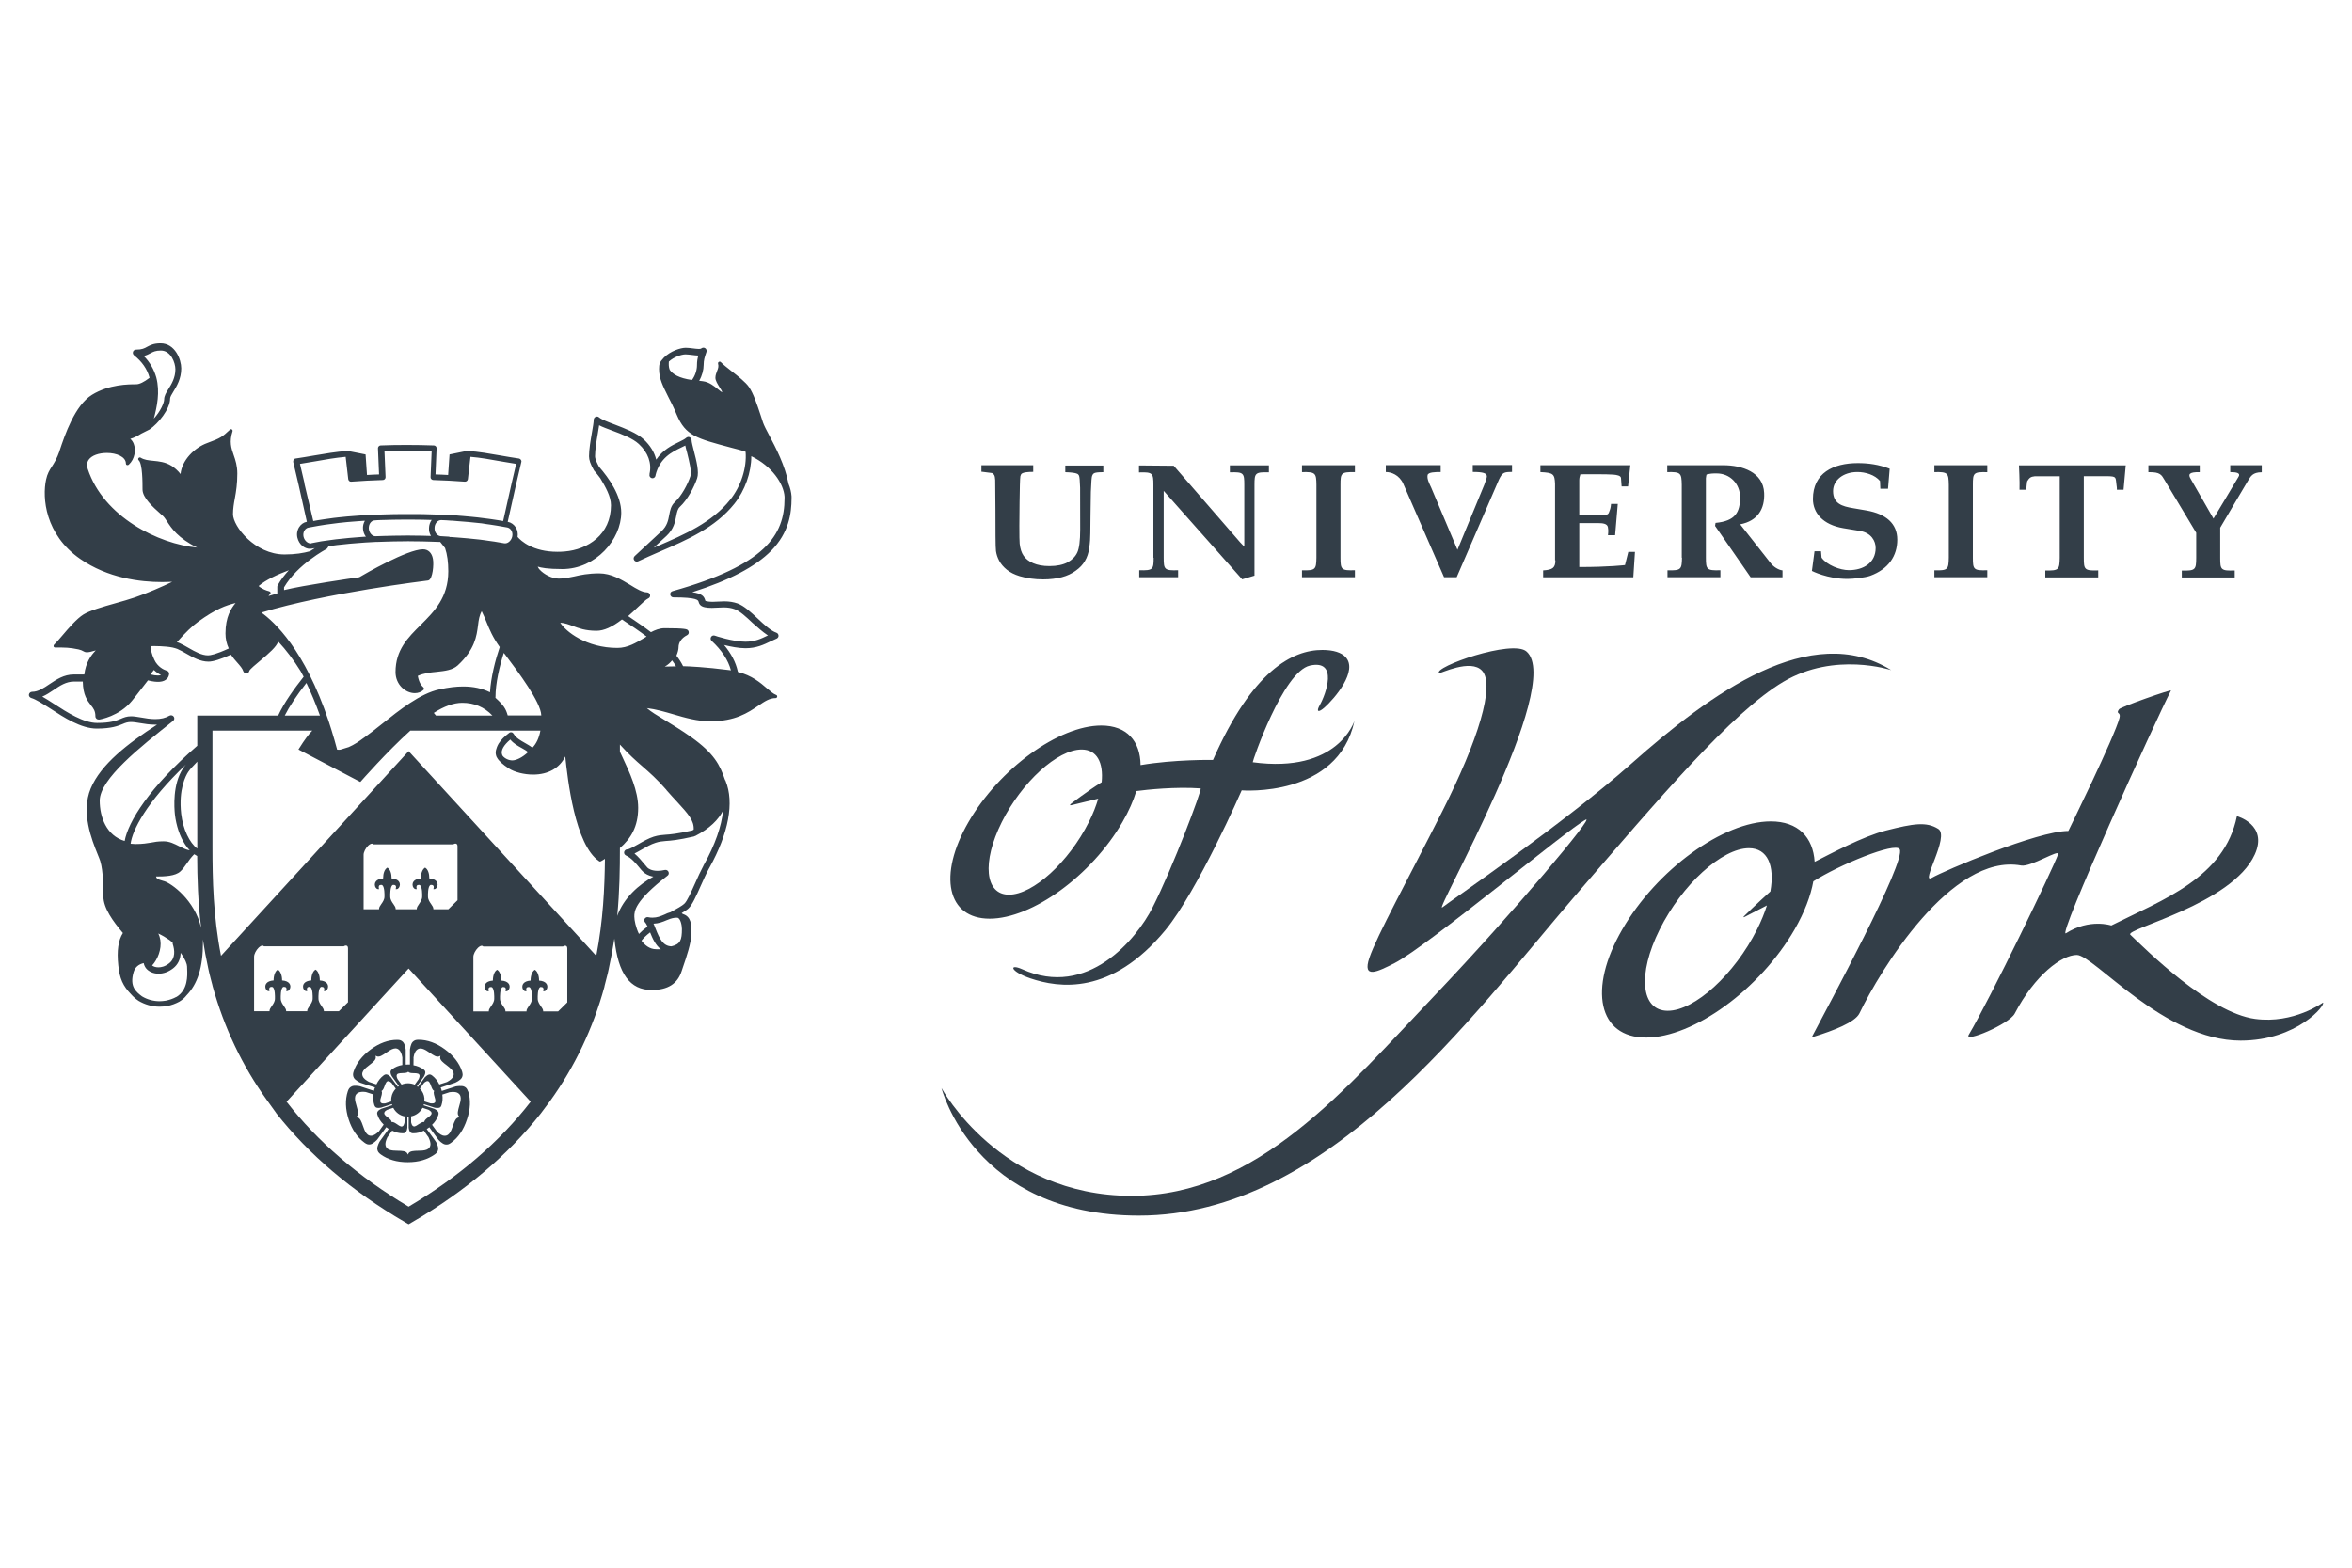
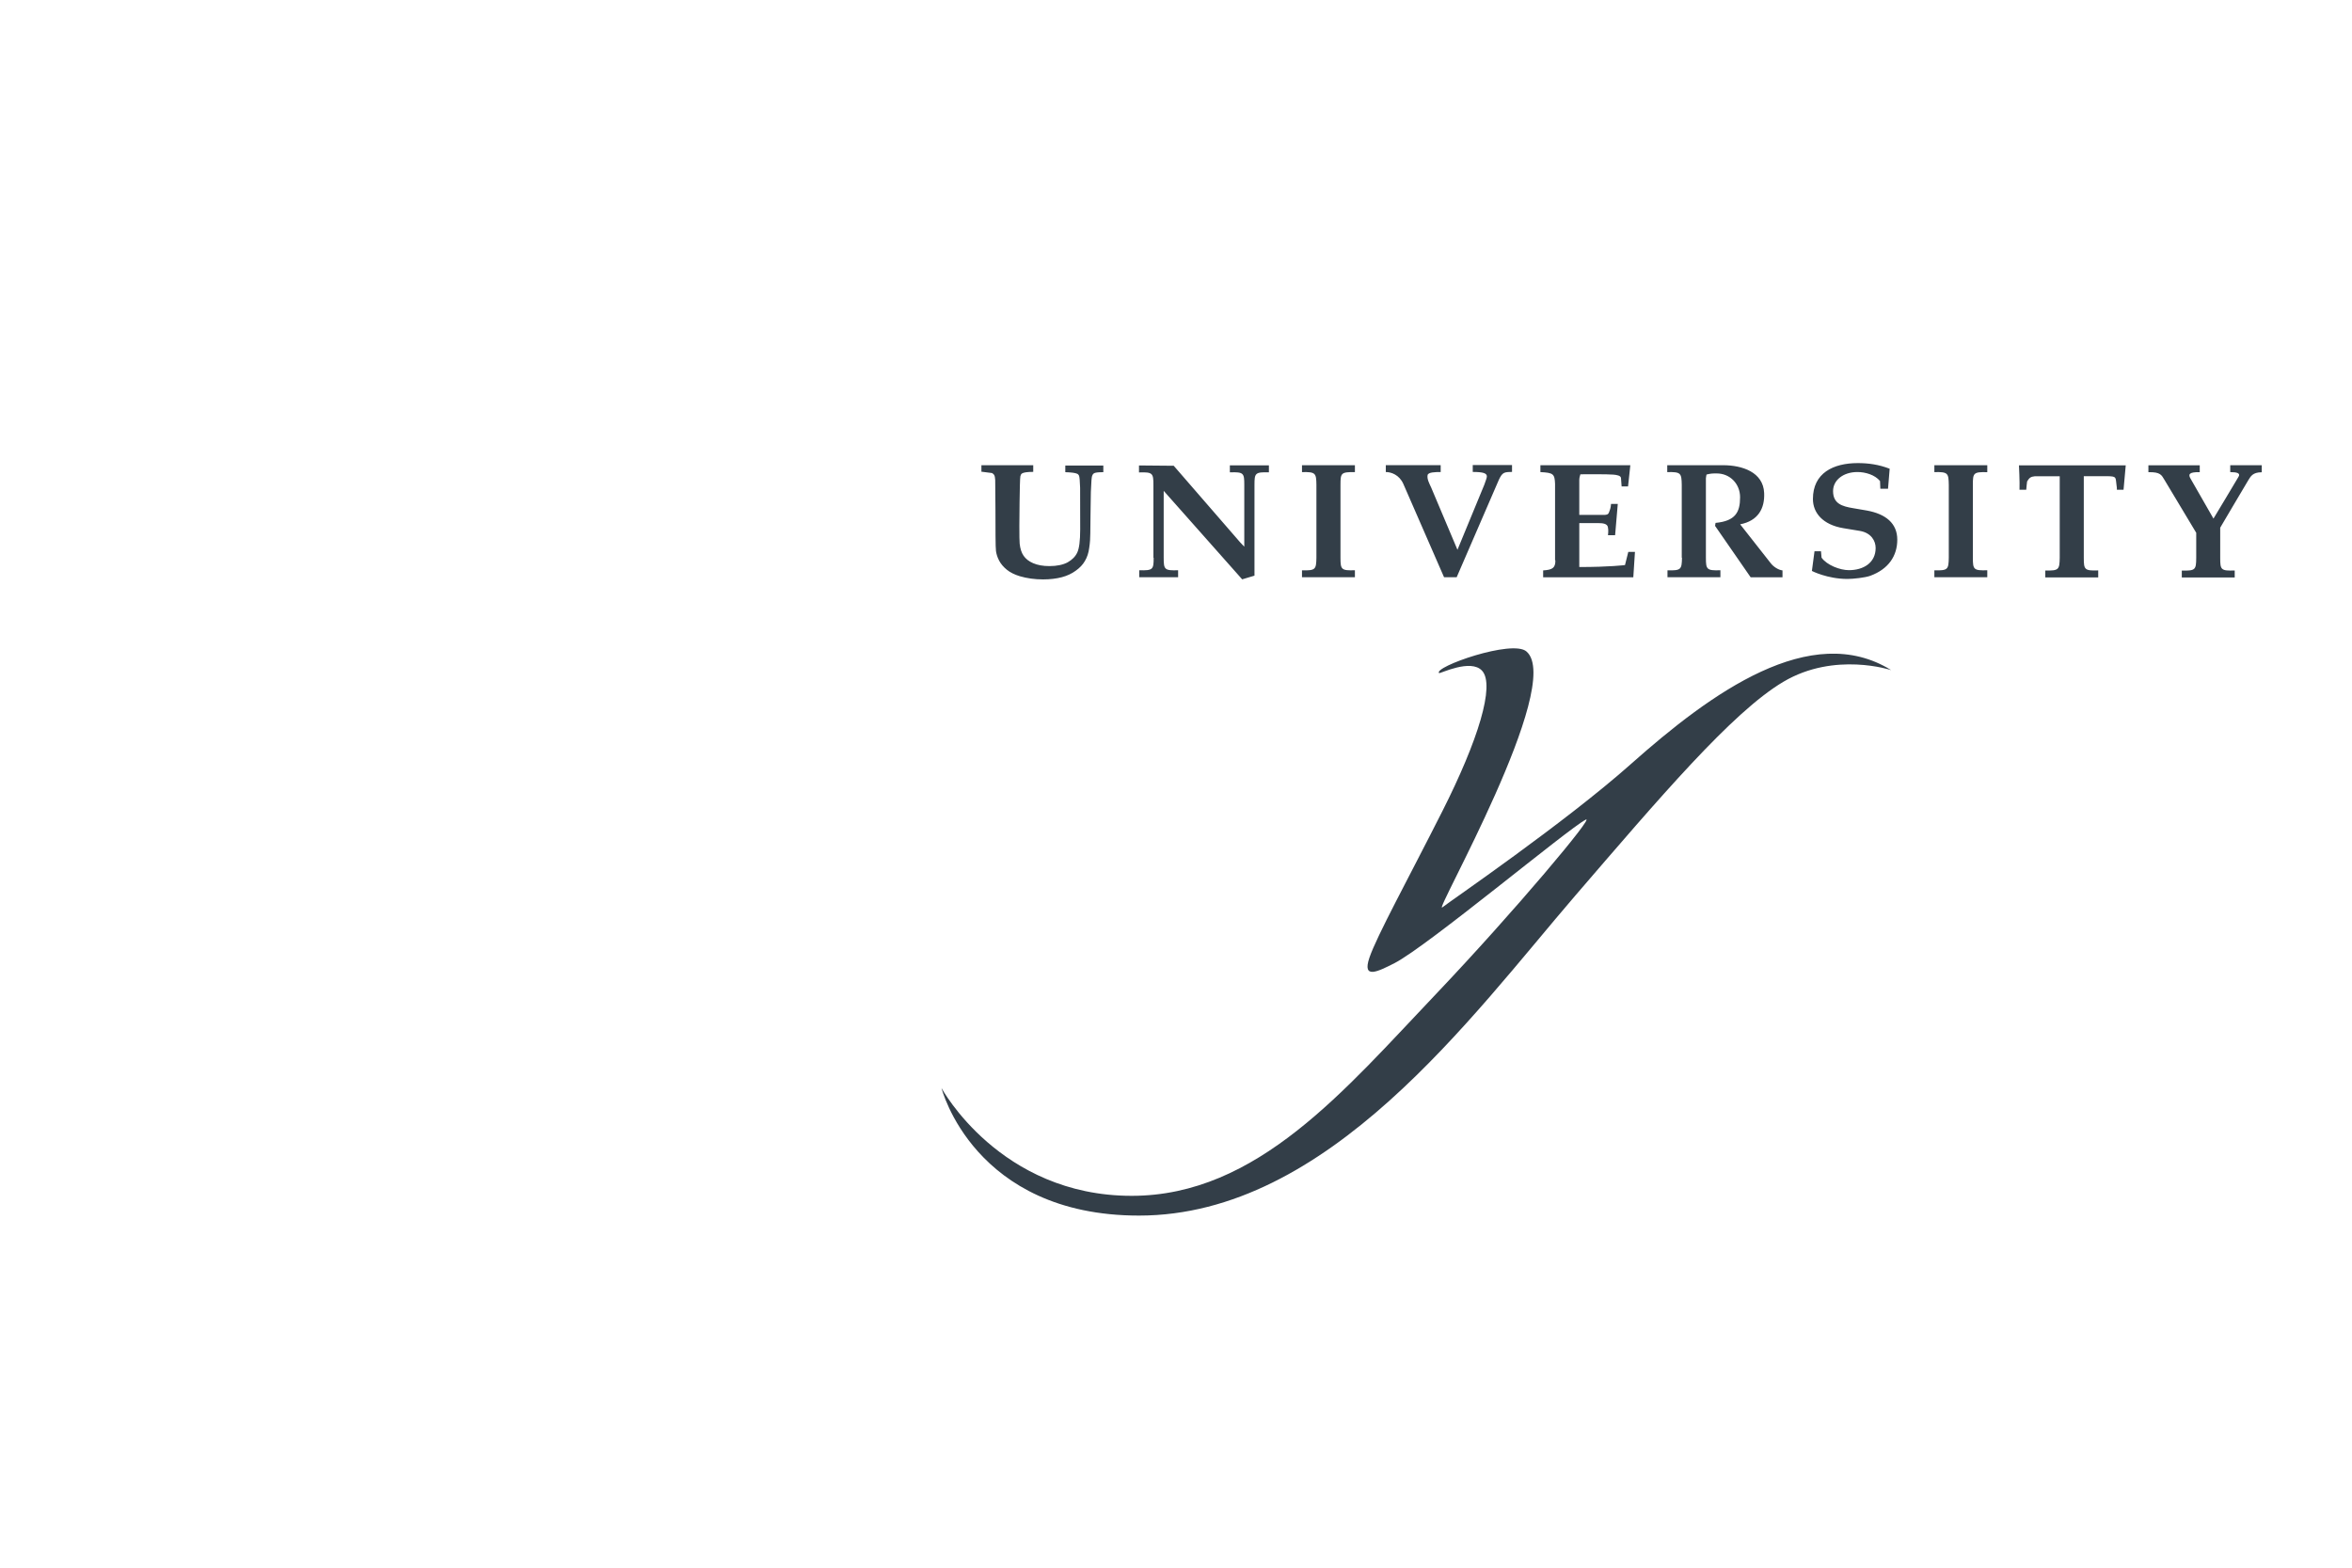
<svg xmlns="http://www.w3.org/2000/svg" id="Layer_1" data-name="Layer 1" viewBox="0 0 300 200">
  <defs>
    <style>
      .cls-1 {
        fill: #333e48;
      }
    </style>
  </defs>
  <path class="cls-1" d="M231.44,70.34l-.33,2.5s1.97,1.02,4.54,1.02c.72,0,2.23-.16,2.9-.4,2.32-.85,3.45-2.53,3.45-4.61s-1.46-3.28-3.89-3.72l-1.75-.3c-1.39-.23-2.55-.57-2.55-2.18,0-1.39,1.3-2.43,3.1-2.43,1.02,0,2.23.35,2.89,1.15l.04.98h.98l.21-2.55c-1.39-.54-2.72-.72-4.06-.72-3.14,0-5.73,1.27-5.73,4.58,0,1.78,1.27,3.28,3.86,3.72l2.12.35c1.47.25,2.02,1.29,2.02,2.18,0,1.9-1.57,2.83-3.41,2.83-1.13,0-2.81-.64-3.49-1.6l-.07-.81h-.83ZM183.57,85.87c.1.1,4.03-1.88,5.47-.3,1.68,1.84-.51,8.9-5.06,17.91-4.41,8.73-8.37,15.93-9.31,18.7-.95,2.8,1.07,1.78,3.21.69,4.23-2.18,22.11-17.13,24.38-18.3,1.27-.66-9.01,11.63-19.11,22.26-11.58,12.16-22.76,25.73-38.8,25.73-16.83,0-24.26-13.75-24.26-13.75,0,0,4.09,16.27,25.19,16.27,24.17,0,42.42-25.44,55.63-40.8,10.71-12.43,20-23.41,26.56-27.3s13.75-1.49,13.75-1.49c-10.23-6.34-22.94,2.87-33.18,11.97-8.49,7.55-23.12,17.54-24.07,18.3-1.24.99,15.6-28.4,10.74-32.64-1.78-1.6-11.95,1.99-11.15,2.76M288.49,60.23v-.88h-4.02v.88c.86,0,1.32.14,1.07.57-.21.38-3.21,5.36-3.21,5.36,0,0-2.64-4.62-2.94-5.13-.27-.48-.23-.83,1.19-.79v-.88h-6.55v.88c1.56-.04,1.68.38,2.05.98s4.05,6.75,4.05,6.75v3.22c-.01,1.5-.11,1.64-1.84,1.6v.88h6.75v-.89c-1.75.06-1.85-.08-1.85-1.57,0,0-.01-3.68,0-3.89,0,0,3.31-5.62,3.59-6.07.3-.47.54-1,1.71-1h0ZM147.15,71.15c0,1.5-.08,1.65-1.84,1.6v.89h4.96v-.89c-1.75.06-1.84-.1-1.84-1.6v-8.53l10.01,11.29,1.57-.47v-11.58c0-1.5.08-1.65,1.84-1.6v-.89h-4.98v.89c1.77-.06,1.84.1,1.84,1.6v7.88l-.5-.52-8.5-9.8-4.43-.04v.89c1.75-.06,1.84.1,1.84,1.6v9.29ZM167.91,71.15c-.03,1.5-.11,1.65-1.84,1.61v.88h6.75v-.89c-1.75.06-1.84-.1-1.84-1.6v-9.31c0-1.5.07-1.63,1.84-1.61v-.88h-6.75v.88c1.73-.04,1.82.13,1.84,1.61v9.31h0ZM182.51,62.12c-.2-.45-.51-1-.42-1.5.07-.38.92-.4,1.67-.4v-.88h-7v.88c.68,0,1.71.35,2.23,1.5l5.2,11.92h1.61s3.58-8.29,5.39-12.45c.44-.92.65-.98,1.67-.98v-.88h-5.01v.88c1.32,0,1.8.16,1.8.57,0,.21-.18.62-.33,1.07l-3.42,8.29-3.39-8.03h0ZM198.39,71.5c0,.92-.33,1.2-1.56,1.27v.88h11.5l.21-3.24h-.85l-.42,1.68s-1.94.25-5.83.25v-5.6h2.5c.4,0,1.07.04,1.15.51.1.42.01,1.03.01,1.03h.91l.34-3.99h-.86c-.04.48-.1.66-.24,1.02-.1.38-.4.38-.71.38h-3.1v-4.43c0-.25.06-.52.14-.75.62,0,3.41-.03,4.19.04.47.04.98.13.99.45.04.45.08,1.06.08,1.06h.82l.21-1.95.08-.76h-11.47v.88c1.65.08,1.82.23,1.87,1.51v9.74h.03ZM214.54,71.15c-.03,1.5-.11,1.65-1.85,1.61v.88h6.75v-.89c-1.75.06-1.85-.1-1.85-1.6v-10.13c0-.14.08-.48.08-.48.54-.13.68-.14,1.3-.14,1.7,0,2.98,1.33,2.98,3.04,0,1.9-.59,3.03-3.13,3.27l-.06.38,4.54,6.56h4.06v-.88c-.55-.06-1.19-.5-1.51-.93l-3.89-4.95c2.28-.44,3.15-2.01,3.06-4-.11-2.66-2.81-3.54-5.22-3.54h-7.14v.88c1.74-.04,1.82.13,1.85,1.61v9.31h.03ZM248.57,71.15c-.03,1.5-.11,1.65-1.84,1.61v.88h6.75v-.89c-1.75.06-1.84-.1-1.84-1.6v-9.31c0-1.5.08-1.65,1.84-1.6v-.89h-6.75v.88c1.74-.04,1.81.13,1.84,1.61v9.31ZM265.78,60.75h3.06c1.19.03.98.14,1.13,1.19.04.28.04.24.04.54h.85l.28-3.11h-13.62s.11,2.09.07,3.11h.86c.04-.52.07-.69.11-1.06.27-.45.45-.61.98-.66h3.18v10.41c-.03,1.5-.11,1.65-1.84,1.61v.88h6.75v-.89c-1.75.06-1.84-.1-1.84-1.6v-10.41h-.01ZM125.18,60.2v-.85h6.61v.85c-.75,0-1.23.07-1.43.2-.1.06-.17.18-.21.35-.1.42-.13,6.32-.13,6.32,0,1.23.01,1.99.04,2.29.07.64.23,1.15.5,1.54s.66.71,1.22.95,1.24.37,2.08.37c.96,0,1.74-.17,2.32-.48.58-.33.99-.74,1.23-1.26.24-.51.37-1.49.37-2.93,0,0,0-4.95-.01-5.33-.03-.85-.07-1.37-.14-1.54-.06-.11-.13-.2-.24-.24-.23-.11-.74-.18-1.51-.2v-.85h4.85v.85c-.65,0-1.06.04-1.22.16-.08.06-.16.16-.21.31-.06.16-.11.72-.16,2.05-.03,1.22-.07,5.26-.07,5.26,0,.61-.04,1.23-.14,1.88-.08.65-.27,1.2-.55,1.67-.27.47-.66.88-1.17,1.24-.5.37-1.1.65-1.78.83-.69.18-1.49.28-2.39.28-1.06,0-2.05-.14-2.97-.41-.66-.2-1.22-.48-1.64-.82s-.75-.72-.98-1.15-.35-.83-.41-1.23c-.03-.24-.06-.91-.06-1.97,0,0-.01-6.32-.04-7.09-.01-.3-.06-.52-.13-.65-.03-.07-.13-.16-.27-.25l-1.34-.17h0Z" />
-   <path class="cls-1" d="M159.79,97.24c-.08-.01,3.85-11.57,7.3-12.33,3.66-.81,2.02,3.69,1.26,5.02-.52.92-.17,1,.59.33,1.3-1.15,4.34-4.71,2.67-6.45-.52-.55-1.5-.89-2.94-.89-3.8,0-8.92,2.6-13.95,14.03,0,0-4.92-.08-9.24.66-.03-3.06-1.75-5.05-5.01-5.05-5.43,0-13.01,5.52-16.94,12.32-3.93,6.8-2.72,12.32,2.7,12.32s13.01-5.52,16.94-12.32c.81-1.39,1.39-2.72,1.77-3.96,1.36-.18,4.98-.57,8.2-.34.25.01-3.58,10.2-6.14,15.22-2.05,4.03-8.29,11.61-16.62,7.85-1.71-.76-1.58.28,1.06,1.17,3.61,1.22,10.28,2.22,17.2-6.15,4.13-5.01,9.74-17.84,9.74-17.84,0,0,12.26.99,14.38-8.85-.03,0-2.06,6.75-13,5.26h0ZM128.7,114.14c-3.07,0-3.48-4.14-.92-9.26s7.11-9.26,10.18-9.26c1.94,0,2.81,1.65,2.56,4.17-2.01,1.26-3.9,2.74-3.9,2.74-.21.17-.17.25.08.18l3.38-.82c-.28.93-.66,1.94-1.19,2.97-2.57,5.13-7.13,9.28-10.2,9.28h0ZM296.29,127.91s-3.72,2.73-8.63,2.08c-5.9-.78-14-8.91-15.93-10.74-.78-.75,12.97-3.86,15.87-10.24,1.73-3.8-2.28-4.89-2.28-4.89-1.6,7.86-9.41,10.64-16.02,13.95,0,0-2.77-.93-5.78.99-1.24.79,11.47-27.27,13.39-30.96.1-.2-6.41,2.08-6.62,2.38-.48.68.25.28.06,1.09-.64,2.46-6.53,14.44-6.53,14.44-3.96,0-15.87,5.09-17.41,5.98-1.56.89,2.32-5.29.82-6.24-1.51-.95-3.15-.69-6.66.2-2.93.74-7.09,2.98-9.11,4-.2-3.15-2.12-5.16-5.59-5.16-6.07,0-14.55,6.17-18.95,13.79-4.4,7.61-3.04,13.79,3.03,13.79s14.55-6.17,18.95-13.79c1.27-2.21,2.06-4.29,2.39-6.14,3.18-2.05,10.45-5.06,11.02-4.1.89,1.49-9.28,20.28-11.15,23.85-.03.06.07.11.28.04,2.33-.72,5.19-1.8,5.74-2.96,2.6-5.43,11.74-20.48,20.62-18.85,1.22.23,4.98-2.19,4.71-1.43-.66,1.88-8.7,18.49-11.4,23.04-.62,1.05,5.16-1.36,5.87-2.72,2.59-4.95,6.01-7.48,7.92-7.48,2.16,0,11.16,10.93,20.88,10.93,7.28,0,10.96-4.65,10.51-4.85h0ZM212.72,128.95c-3.42,0-3.89-4.64-1.03-10.37,2.86-5.73,7.95-10.37,11.39-10.37,2.38,0,3.32,2.23,2.73,5.52-1.75,1.57-3.31,3.11-3.31,3.11-.18.18-.16.24.08.11l2.79-1.44c-.3.96-.72,1.99-1.26,3.07-2.86,5.71-7.95,10.37-11.39,10.37h0ZM59.7,139.25c-.11-.34-.23-.5-.48-.62-.34-.17-1.02-.04-1.09-.03,0,0-1.4.45-1.78.58-.03-.08-.06-.18-.08-.28-.01-.06-.03-.1-.06-.16.42-.14,1.84-.61,1.84-.61.06-.03.69-.31.86-.65.07-.13.1-.25.1-.38,0-.11-.03-.24-.07-.4-.35-1.07-1.09-2.02-2.19-2.83s-2.23-1.22-3.37-1.22c-.35,0-.54.07-.74.27-.27.27-.35.96-.35,1.02v1.87h-.27c-.08,0-.17,0-.27.01v-1.87c0-.07-.08-.75-.35-1.02-.2-.2-.38-.27-.74-.27-1.13,0-2.26.41-3.37,1.22-1.1.81-1.84,1.75-2.19,2.83-.06.16-.07.28-.07.4,0,.13.03.25.1.38.17.34.81.64.86.65,0,0,1.5.5,1.84.59-.01.06-.04.1-.06.16-.03.08-.06.18-.08.27-.48-.16-1.78-.58-1.78-.58-.06-.01-.75-.16-1.07.03-.25.13-.37.28-.48.62-.35,1.07-.31,2.28.11,3.58s1.1,2.29,2.01,2.96c.28.21.47.27.75.23.37-.06.85-.57.89-.62,0,0,.92-1.26,1.15-1.58.04.03.08.07.13.1.06.04.13.08.18.13-.27.37-1.13,1.56-1.13,1.57-.03.04-.33.57-.33.93,0,.03,0,.07.01.1.04.28.16.44.44.65.92.66,2.06.99,3.44.99s2.52-.34,3.44-.99c.28-.2.4-.37.44-.65v-.1c0-.37-.28-.89-.33-.93,0,0-.85-1.17-1.13-1.56.07-.04.13-.08.2-.13.04-.03.08-.07.13-.1.27.37,1.15,1.58,1.15,1.58.04.06.51.57.89.62.28.04.47-.01.75-.23.91-.66,1.58-1.65,2.01-2.96.45-1.32.5-2.52.16-3.58h0ZM52.74,134.93c0-.06.1-.57.28-.82.51-.69,1.19-.21,1.8.2.45.31.89.62,1.22.45l.14-.07-.03.17s-.01.04-.01.07c0,.34.4.64.81.95.44.34.92.71.92,1.16,0,.16-.06.31-.18.48-.18.25-.65.51-.69.52,0,0-.72.24-.96.31-.24-.48-.55-.86-.93-1.15-.16-.11-.25-.14-.41-.11-.18.03-.45.3-.5.34,0,0-.47.65-.89,1.23l-.13-.08c.42-.58.89-1.23.89-1.23.03-.06.18-.34.18-.52v-.06c-.03-.16-.08-.24-.24-.35-.37-.25-.79-.44-1.27-.52.01-.27.01-.96.01-.96h0ZM54.14,140.15c-.04-.5-.25-.93-.58-1.27.23-.31.51-.71.51-.71.01-.03.2-.18.33-.23.31-.1.42.16.58.59.1.27.2.55.4.65-.03.07-.06.13-.06.21,0,.17.06.35.11.54.06.21.11.38.11.51,0,.16-.06.25-.23.31-.13.04-.37.01-.41.01,0,0-.44-.14-.78-.25,0-.06.01-.11.01-.17.01-.07.01-.13,0-.2h0ZM52.77,136.91c.47.01.75.04.75.37,0,.13-.1.35-.11.38,0,0-.28.41-.51.72-.25-.11-.52-.17-.82-.18h-.03c-.3,0-.58.06-.83.17-.23-.33-.52-.72-.52-.72-.01-.03-.11-.24-.11-.38,0-.33.28-.35.75-.37.28-.01.58-.01.74-.17.13.17.42.18.71.18ZM47.07,138.03s-.51-.27-.69-.52c-.5-.69.16-1.2.74-1.64.44-.34.86-.66.81-1.02l-.03-.17.14.07c.33.17.76-.13,1.22-.45.61-.41,1.29-.89,1.78-.2.18.25.28.75.28.81v.96c-.48.08-.92.25-1.27.52-.16.11-.21.2-.24.35v.06c0,.2.14.48.18.52,0,0,.48.66.89,1.23-.04.03-.08.06-.14.1-.42-.58-.89-1.23-.89-1.23-.04-.06-.31-.31-.5-.34-.16-.03-.25,0-.41.11-.38.28-.69.66-.93,1.15l-.93-.31h0ZM49.91,140.52c-.34.11-.78.25-.78.25-.03,0-.27.03-.4-.01-.17-.06-.23-.16-.23-.31,0-.13.04-.3.11-.51.06-.18.11-.37.11-.54,0-.08-.01-.14-.06-.21.2-.1.3-.38.4-.65.16-.44.27-.69.58-.59.13.04.31.2.33.23,0,0,.28.4.51.71-.28.3-.48.66-.55,1.09-.03.13-.03.24-.03.37v.18h0ZM48.33,144.34s-.41.4-.71.5c-.81.27-1.09-.52-1.33-1.22-.18-.52-.37-1.03-.72-1.07l-.16-.03.11-.11c.27-.25.11-.76-.04-1.3-.21-.71-.45-1.5.37-1.77.3-.1.82-.03.86-.01,0,0,.64.2.93.3-.07.48-.03.92.1,1.33.06.18.13.27.25.34.17.08.54.03.61.01,0,0,.74-.24,1.39-.45.01.04.03.1.04.14-.66.21-1.39.45-1.39.45-.07.03-.4.2-.48.37-.07.14-.07.24-.01.42.14.45.41.86.79,1.23-.2.28-.62.89-.62.88h0ZM49.46,142.56c-.27-.21-.45-.37-.45-.54,0-.06.03-.13.07-.2.08-.11.3-.23.33-.24,0,0,.42-.14.75-.25.3.57.83.98,1.47,1.1,0,.34-.03.76-.03.76,0,.03-.06.27-.13.38-.2.27-.44.13-.82-.14-.24-.16-.48-.33-.69-.28-.03-.24-.25-.42-.5-.59h0ZM54.66,145.09s.25.52.25.83c0,.85-.83.88-1.57.89-.55.01-1.09.03-1.24.35l-.07.14-.07-.14c-.17-.33-.69-.34-1.24-.35-.74-.01-1.56-.04-1.56-.89,0-.31.23-.79.25-.83,0,0,.45-.62.61-.85.45.23.89.34,1.34.34.2,0,.3-.03.4-.14.14-.14.2-.51.2-.57v-1.41h.17v1.41c0,.07.06.44.2.57.11.11.21.14.4.14.45,0,.89-.11,1.34-.34.18.3.59.85.59.85h0ZM54.59,142.56c-.23.17-.45.35-.48.58-.23-.04-.47.13-.71.28-.38.27-.62.41-.82.14-.08-.11-.13-.35-.14-.38v-.76c.64-.13,1.16-.54,1.46-1.09.34.11.75.25.75.25.03.01.24.14.33.24.04.07.07.13.07.2.01.17-.17.33-.45.54h0ZM58.55,142.42l.11.11-.17.03c-.37.06-.54.55-.72,1.07-.24.69-.52,1.47-1.33,1.22-.3-.1-.69-.45-.71-.5l-.62-.85c.38-.37.65-.78.79-1.23.03-.08.04-.16.04-.23s-.01-.13-.06-.21c-.08-.17-.42-.34-.48-.37,0,0-.72-.24-1.37-.45.01-.04.03-.1.04-.14.65.21,1.39.45,1.39.45.07.01.44.07.61-.01.14-.07.2-.16.25-.34.13-.41.17-.86.1-1.33.28-.1.92-.3.92-.3.04-.01.57-.08.86.01.81.27.58,1.06.37,1.77-.14.52-.3,1.02-.03,1.29h0Z" />
-   <path class="cls-1" d="M35.23,142.01c4.16,5.29,9.66,9.97,16.41,13.9l.48.28.48-.28c6.75-3.93,12.25-8.61,16.41-13.9l1.17-1.57c3.14-4.37,5.45-9.24,6.9-14.5l.04-.2c.14-.51.27-1.03.4-1.56l.11-.5c.3-1.36.54-2.67.74-3.96v.07c.47,4.44,1.98,6.51,4.75,6.51,2.06,0,3.31-.79,3.83-2.43.04-.13.1-.31.18-.54.4-1.15,1.05-3.08,1.05-4.16v-.25c.01-.93.01-1.98-1.09-2.32-.04-.04-.1-.08-.14-.11.38-.23.68-.42.86-.59.48-.44.99-1.58,1.58-2.91.34-.75.68-1.53,1.02-2.15.01-.03.04-.08.08-.14,2.45-4.41,3.18-8.34,2.06-11.07,0-.01-.01-.03-.01-.04-.01-.03-.04-.06-.06-.08-.66-1.94-1.4-3.39-4.3-5.46-1.24-.88-2.43-1.6-3.38-2.18-.98-.59-1.8-1.09-2.29-1.53,1.16.14,2.28.47,3.38.79,1.5.44,3.06.89,4.72.89,3.18,0,4.79-1.1,6.1-1.98.81-.55,1.43-.98,2.22-.98.1,0,.18-.07.2-.17.01-.1-.03-.2-.13-.23-.37-.14-.76-.48-1.2-.86-.82-.71-1.91-1.63-3.69-2.08,0-.03-.01-.06-.01-.08-.25-1.15-.85-2.28-1.74-3.35.82.2,1.85.41,2.72.41,1.4,0,2.33-.45,3.24-.89.24-.11.48-.23.74-.34.16-.07.25-.23.24-.38-.01-.17-.11-.31-.27-.37-.72-.24-1.58-1.05-2.4-1.82-.89-.83-1.73-1.61-2.55-1.91-.52-.18-1.06-.27-1.68-.27-.28,0-.55.01-.81.03-.24.01-.48.03-.71.03-.28,0-.52-.03-.74-.07-.13-.03-.17-.06-.17-.06-.01-.01-.03-.06-.03-.1-.14-.45-.37-.82-1.64-1,4.75-1.51,8.05-3.25,10.06-5.28,2.29-2.33,2.59-4.79,2.6-6.68v-.27c-.04-.54-.17-1.07-.38-1.58-.45-2.38-1.63-4.61-2.45-6.17-.37-.69-.68-1.29-.81-1.67-.1-.3-.21-.62-.31-.95-.45-1.36-.91-2.74-1.47-3.56-.42-.62-1.4-1.39-2.26-2.06-.54-.42-1.05-.83-1.34-1.13-.07-.07-.17-.08-.25-.03-.08.04-.13.14-.1.24.1.34,0,.62-.13.93-.1.27-.21.54-.21.86,0,.37.27.79.52,1.19.13.2.34.52.35.65-.1-.01-.34-.23-.54-.38-.47-.38-1.12-.92-1.92-1.02-.17-.01-.33-.04-.48-.06.38-.65.57-1.41.57-2.01,0-.64.14-1.03.3-1.5l.06-.18c.06-.17-.01-.37-.17-.47-.16-.1-.35-.08-.5.04,0,0-.06.06-.31.06-.21,0-.48-.04-.75-.07-.31-.04-.62-.08-.92-.08-.64,0-1.94.4-2.8,1.27t-.01.03h-.01c-.5.52-.58.78-.58,1.41,0,1.24.5,2.19,1.16,3.52.34.65.72,1.4,1.1,2.32,1.13,2.66,2.49,3.01,6.96,4.2.33.08.66.17,1.03.27.27.07.54.16.79.25.17,2.04-.58,4.38-1.97,6.12-2.32,2.91-5.83,4.43-9.24,5.9l-.51.21,1.63-1.5c.92-.86,1.1-1.78,1.24-2.52.1-.52.18-.93.48-1.2.96-.89,1.81-2.5,2.19-3.63.27-.79-.08-2.21-.41-3.47-.14-.57-.3-1.16-.3-1.4,0-.16-.1-.3-.24-.37s-.31-.03-.44.07c-.18.17-.52.34-.93.54-.88.42-2.06,1-2.9,2.25-.23-.93-.76-1.81-1.6-2.59-.89-.82-2.36-1.37-3.65-1.87-.88-.33-1.71-.65-2.04-.93-.11-.11-.28-.14-.44-.07-.14.07-.24.21-.24.37,0,.31-.11.95-.23,1.63-.17,1-.37,2.15-.37,3.04,0,.47.18.99.61,1.75.01.03.03.04.04.07.24.27.51.59.79.98.66,1.1,1.36,2.32,1.36,3.44,0,3.75-2.96,5.66-5.9,5.9-.31.03-.62.04-.92.04-3.17,0-4.68-1.41-5.09-1.9.07-.42-.01-.88-.24-1.23-.23-.35-.58-.61-.99-.69h-.03l1.06-4.74.68-2.9c.03-.1,0-.2-.06-.28s-.14-.14-.24-.16c-.78-.11-1.57-.25-2.33-.38-1.39-.24-2.81-.5-4.26-.59-.04,0-.08,0-.11.01l-2.16.44-.18,2.62c-.54-.03-1.07-.06-1.61-.07l.14-3.34c0-.1-.03-.18-.1-.25s-.16-.11-.25-.11c-1.13-.04-2.28-.06-3.39-.06s-2.26.01-3.39.06c-.1,0-.18.04-.25.11s-.1.16-.1.25l.14,3.34c-.51.01-1.03.04-1.54.07l-.18-2.62-2.23-.44s-.07-.01-.11-.01c-1.43.11-2.87.35-4.26.59-.76.13-1.57.27-2.33.38-.1.01-.18.07-.24.16-.06.08-.07.18-.06.28l.68,2.89,1.06,4.74h-.01c-.41.08-.75.33-.98.69-.25.4-.33.89-.21,1.36.2.81.86,1.4,1.6,1.4.1,0,.18-.01.27-.03l.34-.06c-.18.11-.38.25-.61.4-.82.23-1.88.41-3.24.41-3.8,0-6.58-3.61-6.58-5.13,0-.71.11-1.37.24-2.06.16-.86.31-1.84.31-3.13,0-1-.24-1.73-.47-2.38-.31-.89-.57-1.67-.14-3.01.03-.08,0-.18-.08-.24s-.18-.04-.25.03c-.98.91-1.15,1.06-2.89,1.7-1.64.59-3.24,2.19-3.41,3.96-.34-.44-.78-.82-1.15-1.05-.82-.5-1.63-.57-2.33-.64-.61-.06-1.15-.11-1.61-.4-.08-.06-.21-.03-.27.06-.07.08-.06.2.03.28.48.45.48,2.83.48,3.72,0,1.05,1.34,2.25,2.25,3.06.13.11.24.23.35.31.17.16.33.4.52.69.57.88,1.4,2.14,3.85,3.35-4.92-.45-11.95-3.92-13.96-10.04-.14-.45-.1-.85.13-1.17.38-.54,1.27-.86,2.32-.86,1.2,0,2.42.47,2.42,1.36,0,.08.04.16.13.18.07.03.17.01.23-.04.81-.75.93-1.91.64-2.66-.1-.27-.25-.48-.44-.64.5-.14.98-.4,1.39-.66.1-.04,1.02-.51,1.07-.54,1.09-.74,2.62-2.59,2.62-3.95,0-.2.2-.52.42-.88.42-.69,1-1.63,1-2.96,0-1.12-.78-3.2-2.64-3.2-.88,0-1.32.24-1.7.44-.35.2-.66.37-1.43.37-.17,0-.33.11-.38.27-.06.16,0,.34.13.45,1.02.81,1.67,1.74,1.98,2.87-.71.55-1.29.83-1.71.83-.95,0-3.45,0-5.63,1.34-2.19,1.34-3.47,5.12-4.14,7.14v.03c-.35.99-.68,1.51-.98,1.98-.31.48-.58.91-.74,1.67-.5,2.29-.14,7,4.34,10.11,3.52,2.45,7.64,2.96,10.48,2.96.42,0,.85-.01,1.27-.03-1.26.61-3.13,1.43-4.74,1.98-.74.25-1.65.52-2.53.76-1.6.45-3.24.92-4.06,1.43-.83.52-1.87,1.71-2.67,2.66-.44.51-.81.95-1.07,1.19-.06.06-.08.16-.06.23.03.08.11.13.2.13,1.36,0,1.81,0,2.97.24.31.07.44.14.57.21s.27.16.51.16c.23,0,.55-.07,1.13-.24-.61.61-1.3,1.6-1.46,3.07h-1.34c-1.27,0-2.23.65-3.1,1.23-.74.5-1.44.98-2.23.98-.2,0-.37.16-.4.35s.1.38.3.44c.57.16,1.47.74,2.42,1.34,1.75,1.15,3.93,2.56,5.93,2.56,1.88,0,2.72-.34,3.32-.59.37-.16.64-.25,1.05-.25.33,0,.74.07,1.17.14.58.1,1.23.2,1.9.2h.25c-3.71,2.4-7.16,5.04-8.46,8.15-1.26,3.04.13,6.51.88,8.37.14.35.27.66.34.88.4,1.29.4,3.62.4,4.5,0,1.51,1.24,3.21,2.49,4.68-.59.93-.79,2.25-.59,4.13.17,1.67.59,2.63,1.67,3.73.11.13.24.25.35.35.17.16.35.3.52.41.01.01.03.01.04.03.81.48,1.74.75,2.69.75.31,0,.62-.03.95-.08.58-.11,1.1-.31,1.58-.57,0,0,.01,0,.01-.01.01-.01.03-.01.04-.03h.01c.34-.21.62-.47.83-.74,1.43-1.47,2.11-3.58,2.11-6.79,0-.13,0-.24-.01-.37.18,1.22.41,2.46.69,3.73l.11.5c.13.52.25,1.03.4,1.56l.04.18c1.46,5.26,3.76,10.13,6.9,14.5l1.22,1.7h0ZM88.9,46.61c0,.54-.2,1.3-.64,1.87-1.68-.24-2.46-.75-2.84-1.3-.14-.35-.13-.72-.11-1.02v-.03c.66-.61,1.64-.92,2.12-.92.24,0,.54.04.82.07.28.04.57.07.83.08-.11.34-.18.72-.18,1.24h0ZM18.34,45.41c.37-.08.62-.23.86-.35.34-.18.64-.34,1.32-.34,1.29,0,1.85,1.58,1.85,2.39,0,1.1-.5,1.9-.89,2.53-.3.47-.54.88-.54,1.3,0,.45-.47,1.54-1.32,2.46.4-1.49.81-3.39.31-5.26-.3-1.03-.82-1.95-1.6-2.73h0ZM18.17,55.32s-.04.03-.07.04c.01-.01.04-.03.07-.04ZM69.05,91.27s0,.01,0,0h-4.29c-.23-.82-.5-1.29-1.57-2.25,0-.03.01-.04.01-.07,0-1.78.51-3.93,1.06-5.66.04.06.08.13.14.18,1.73,2.29,4.6,6.14,4.64,7.79ZM57.34,68.47c-.23-.01-1.16-.07-1.16-.07-.44-.06-.78-.51-.75-1.06.01-.54.38-.98.83-.99h.01c.14-.01,1.16.06,1.23.07h.14c.25.03.52.04.82.07l.51.04.75.06,1.09.11c.44.04.83.08,1.23.16.17.03.35.06.51.07.3.04.58.08.83.13l1.32.23c.21.04.4.18.52.37.14.23.18.52.11.81-.11.48-.51.85-.89.85-.04,0-.08,0-.14-.01l-1.23-.21c-.24-.04-.51-.08-.79-.11-.16-.03-.33-.04-.48-.07-.38-.06-.79-.1-1.19-.14l-.98-.1-.82-.07c-.17-.01-.34-.03-.5-.04-.28-.03-.57-.04-.81-.06h-.18s0-.01,0-.01ZM38.85,61.7l-.59-2.52c.66-.1,1.33-.21,1.98-.33,1.26-.23,2.56-.45,3.85-.57l.33,2.86c.03.18.18.33.38.31,1.33-.1,2.69-.17,4.03-.21.1,0,.18-.04.25-.11s.1-.16.1-.25l-.14-3.34c1-.03,2.02-.04,3.01-.04s2.01.01,3.01.04l-.14,3.34c0,.1.03.18.1.25s.16.11.25.11c1.34.04,2.69.11,4.03.21.18.01.35-.13.38-.31l.33-2.86c1.29.11,2.59.34,3.85.57.65.11,1.32.23,1.98.33l-.59,2.52-1.07,4.77-.59-.1c-.27-.04-.55-.08-.85-.13-.17-.03-.34-.04-.51-.07-.41-.06-.85-.11-1.27-.16l-.78-.08-1.09-.1-.51-.04c-.3-.03-.59-.06-.85-.06l-1.32-.07h-.08s-.14-.01-.38-.01l-.95-.03c-.62-.03-1.39-.04-2.21-.04h-.71s-.71,0-.71,0c-.82.01-1.58.01-2.21.04l-.95.03c-.24,0-.37.01-.37.01h-.1l-1.32.07c-.27.01-.55.04-.85.06l-.51.04-.78.06-1.09.11c-.42.04-.86.1-1.26.16-.17.03-.34.04-.51.07-.31.04-.59.08-.85.13l-.61.11-1.13-4.77h0ZM54.97,68.37h-.11c-.59-.03-1.33-.03-2.11-.04-.24,0-.48,0-.72-.01-.24,0-.48,0-.71.01-.78.01-1.51.01-2.11.04h-.11l-1.23.04c-.42-.01-.79-.45-.83-.98-.01-.3.07-.59.25-.79.13-.14.28-.23.47-.25h.03c.27-.04,1.36-.06,1.36-.06h.01c.61-.03,1.37-.03,2.18-.04h.69s.71,0,.71,0c.81.01,1.57.01,2.19.04h.13c-.2.28-.33.64-.34,1.02-.03.37.07.72.25,1.02ZM39.74,69.32c-.42.08-.89-.3-1.02-.83-.07-.28-.03-.58.11-.81.13-.2.31-.33.51-.37l1.32-.24c.25-.04.52-.08.82-.13.17-.03.34-.04.52-.07.4-.06.81-.1,1.23-.16l1.07-.11.76-.06c.17-.01.35-.03.51-.04.3-.03.58-.04.83-.06h.14c-.18.3-.27.66-.24,1.03.03.38.16.72.37,1h-.11c-.25.01-.52.03-.81.06-.16.01-.33.03-.5.04l-.74.06-1.05.11c-.4.04-.81.08-1.19.14-.17.03-.34.04-.5.07-.28.04-.55.07-.79.11l-1.27.24h0ZM41.64,70.03c.06-.03.11-.08.14-.14l.13-.2c.16-.01.31-.04.47-.07.37-.06.75-.1,1.16-.14l1.05-.11.74-.06.51-.04c.28-.03.55-.04.79-.06l1.27-.07h.1s.13-.01.34-.01l.93-.03c.58-.03,1.32-.03,2.08-.04.24,0,.48,0,.71-.01.24,0,.48,0,.72.01.78.01,1.5.01,2.08.04l.92.03c.2,0,.31.01.33.01h.04c.14.18.34.44.62.78.28.82.41,1.81.41,2.96,0,3.34-1.78,5.11-3.49,6.82-1.67,1.65-3.24,3.22-3.24,6.04,0,1.61,1.27,2.69,2.46,2.69.42,0,.81-.14,1.1-.41.04-.04.07-.1.07-.16s-.03-.11-.07-.16c-.27-.25-.55-.58-.72-1.47.74-.34,1.58-.44,2.42-.52,1.05-.11,2.02-.23,2.66-.81,2.21-2.04,2.42-3.75,2.6-5.12.08-.68.17-1.27.47-1.8.24.47.42.92.62,1.4.38.93.78,1.91,1.68,3.17-.57,1.68-1.13,3.88-1.24,5.77-1-.5-2.14-.74-3.42-.74-.89,0-1.85.11-3.03.37-2.45.52-5.06,2.6-7.37,4.44-.79.64-1.56,1.23-2.28,1.75h-.01c-.54.41-1.23.88-1.91,1.17l-1.07.33c-.06,0-.13.01-.18.01-.08,0-.16,0-.23-.01-.11-.42-.23-.85-.35-1.27t-.01-.03c-.23-.79-.47-1.58-.72-2.33t-.01-.03c-3.06-9.12-6.94-12.67-8.57-13.83,8.32-2.53,21.1-4.07,21.24-4.09.03,0,.07-.01.1-.03.5-.2.68-1.99.54-2.73-.14-.78-.61-1.22-1.27-1.22-1.98,0-7.43,3.15-8.12,3.56-.81.11-7.13,1.03-9.6,1.64v-.35c1.71-2.94,5.4-4.89,5.45-4.91h0ZM62.81,91.29h-7.2c-.08-.11-.18-.23-.28-.34,1.3-.85,2.56-1.29,3.63-1.29,1.53,0,2.81.54,3.85,1.63ZM40.8,91.29h-4.48c.58-1.15,1.51-2.56,2.76-4.16.59,1.22,1.17,2.6,1.73,4.16h0ZM36.84,72.75c-.52.57-1.02,1.2-1.41,1.9-.03.06-.06.13-.06.2v.86c-.4.11-.76.23-1.12.33.07-.11.14-.2.2-.24.06-.06.08-.13.06-.2-.01-.07-.07-.13-.16-.16-.23-.06-.47-.14-.68-.24-.33-.16-.57-.31-.68-.44.92-.78,2.33-1.44,3.85-2.01h0ZM25.27,79.32c2.26-1.63,3.52-2.08,4.78-2.39-.57.68-1.29,1.77-1.29,3.88,0,.69.14,1.32.42,1.92-1.64.76-2.36.88-2.64.88-.82,0-1.65-.47-2.45-.93-.4-.23-.79-.45-1.2-.64-.1-.04-.2-.08-.33-.11,1.1-1.24,1.99-2.09,2.7-2.6h0ZM16.66,107.64c.21-1.68,1.98-5.28,7.06-10.11-.16.17-.28.34-.38.51-1.34,2.02-1.12,5.01-1.03,5.87.17,1.43.62,2.79,1.3,3.82.18.28.38.54.59.75-.44-.06-.86-.28-1.33-.51-.61-.31-1.24-.64-1.99-.64s-1.16.08-1.63.17c-.5.08-1.02.18-1.99.18-.18-.01-.4-.03-.59-.04h0ZM25.16,108.26c-.99-.75-1.82-2.46-2.05-4.44-.35-3.14.59-4.88.89-5.33.24-.37.64-.78,1.16-1.32v11.09ZM20.18,119.09c.51.24.99.52,1.43.83.14.1.28.21.41.33-.01.06,0,.13.01.18.25.76.38,1.8-.45,2.46-.55.44-1.05.52-1.37.52s-.61-.08-.81-.24c.17-.18.34-.4.48-.65.59-.99.86-2.36.3-3.44h0ZM22.49,127.18c-.41.23-.86.38-1.34.48-.27.04-.54.07-.79.07-.79,0-1.57-.21-2.25-.62-.76-.58-1.61-1.24-1.07-3.08.18-.62.61-1,1.29-1.16.04.23.14.45.28.64.35.45.96.71,1.61.71s1.29-.24,1.87-.69c.61-.48.93-1.16.95-1.97.59.79.82,1.47.82,1.73,0,.08,0,.18.01.31.04.88.11,2.69-1.37,3.59ZM20.94,112.42l-.2-.06c-.58-.17-.78-.24-.83-.54,1.07,0,2.45-.04,3.1-.65.31-.28.55-.64.81-1,.25-.37.55-.79.95-1.19.13.08.25.16.38.23.01,2.8.1,5.88.51,9.18-.82-3.59-3.8-5.69-4.71-5.97h0ZM25.16,91.29v3.85c-6.15,5.35-8.81,9.7-9.26,12.15-2.33-.68-3.18-3.07-3.18-5.15,0-2.76,5.19-6.86,9.36-10.17.17-.13.2-.37.08-.54-.11-.17-.35-.23-.54-.13-.51.3-1.1.44-1.82.44-.61,0-1.22-.1-1.77-.2-.47-.07-.92-.16-1.3-.16-.57,0-.95.16-1.34.33-.58.24-1.3.52-3.01.52s-3.82-1.34-5.49-2.43c-.54-.35-1.05-.68-1.5-.93.51-.21.96-.52,1.43-.83.83-.57,1.61-1.09,2.64-1.09h1.1c.03,1.73.58,2.43,1.03,3.01.34.42.58.74.58,1.44,0,.11.06.23.14.3s.21.11.33.1c.1-.01,2.55-.4,4.19-2.39.37-.44.88-1.12,1.49-1.9.17-.23.35-.47.55-.71,1.2.31,2.01.24,2.43-.21.27-.28.27-.61.27-.66-.01-.18-.14-.33-.31-.37,0,0-.65-.16-1.19-.79-.16-.18-.28-.37-.38-.59-.37-.75-.47-1.39-.48-1.75.61-.01,1.85-.01,2.8.18.24.06.44.11.61.18.37.16.74.37,1.13.59.89.51,1.81,1.03,2.84,1.03.59,0,1.56-.3,2.86-.89.27.4.55.72.82,1.02.35.4.66.75.76,1.09.06.18.24.31.44.28.18-.03.31-.17.34-.35.11-.21.82-.81,1.33-1.23,1.23-1.03,2.11-1.81,2.35-2.48,1,1.07,1.97,2.35,2.87,3.8.13.23.24.45.37.69-1.17,1.47-2.52,3.34-3.25,4.95h-10.31ZM19.19,86.04c.14-.18.3-.38.44-.57.31.31.64.52.91.65-.11.04-.25.06-.41.06-.25,0-.57-.04-.93-.14ZM36.22,128.36c-.2-.28-.41-.59-.41-.96-.01-.31-.01-1.16.24-1.43.04-.06.1-.07.16-.07.13,0,.23.03.28.1.1.11.04.31.04.31l-.03.13h.13c.21,0,.4-.27.41-.57,0-.17-.07-.72-1.06-.79v-.04c0-.58-.2-1.1-.48-1.3l-.06-.04-.06.04c-.28.18-.48.71-.48,1.3v.04c-.99.07-1.06.62-1.06.79,0,.3.2.57.41.57h.13l-.03-.13s-.04-.2.04-.31c.06-.07.14-.1.28-.1.06,0,.11.03.16.07.25.27.25,1.12.24,1.43,0,.37-.21.68-.41.96-.16.23-.28.41-.28.59v.06h-1.97v-6.96c0-.33.25-.83.59-1.16l.16-.13c.23-.16.41-.16.51-.03h10.17c.1-.07.2-.1.28-.1.13,0,.27.08.27.33v6.9l-1.17,1.15h-1.91v-.06c0-.18-.13-.38-.28-.59-.2-.28-.41-.59-.41-.96-.01-.31-.01-1.16.24-1.43.04-.06.1-.07.16-.07.13,0,.23.03.28.1.1.11.04.31.04.31l-.03.13h.13c.21,0,.4-.27.41-.57,0-.17-.07-.72-1.06-.79v-.04c0-.58-.2-1.1-.48-1.3l-.06-.04-.06.04c-.28.18-.48.71-.48,1.3v.04c-.99.07-1.06.62-1.06.79,0,.3.2.57.41.57h.13l-.03-.13s-.04-.2.04-.31c.06-.07.14-.1.28-.1.06,0,.11.03.16.07.25.27.25,1.12.24,1.43,0,.37-.23.68-.41.96-.16.23-.28.41-.28.59v.06h-2.69v-.06c0-.18-.13-.37-.28-.59h0ZM52.12,153.94c-6.42-3.82-11.64-8.32-15.57-13.39l15.57-16.99,15.57,16.99c-3.93,5.08-9.15,9.59-15.57,13.39ZM55,115.35c-.2-.28-.41-.59-.41-.96-.01-.31-.01-1.16.24-1.43.04-.06.1-.07.16-.07.13,0,.23.03.28.1.1.11.04.31.04.31l-.03.13h.13c.21,0,.4-.27.41-.57,0-.17-.07-.72-1.06-.79v-.04c0-.59-.18-1.1-.48-1.3l-.06-.04-.06.04c-.28.2-.48.71-.48,1.3v.04c-.99.07-1.06.62-1.06.79,0,.3.2.57.41.57h.13l-.03-.13s-.04-.2.04-.31c.06-.07.14-.1.28-.1.06,0,.11.03.16.07.25.27.25,1.12.24,1.43,0,.37-.23.68-.41.96-.16.23-.28.41-.28.59v.06h-2.69v-.06c0-.18-.13-.38-.28-.59-.2-.28-.41-.59-.41-.96-.01-.31-.01-1.16.24-1.43.04-.06.1-.07.16-.07.13,0,.23.03.28.1.1.11.04.31.04.31l-.03.13h.13c.21,0,.4-.27.41-.57,0-.17-.07-.72-1.06-.79v-.04c0-.59-.18-1.1-.48-1.3l-.06-.04-.06.04c-.3.2-.48.71-.48,1.3v.04c-.99.07-1.06.62-1.06.79,0,.3.2.57.41.57h.13l-.03-.13s-.04-.2.04-.31c.06-.07.14-.1.28-.1.06,0,.11.03.16.07.25.27.25,1.12.24,1.43,0,.37-.21.68-.41.96-.16.23-.28.41-.28.59v.06h-1.97v-6.96c0-.33.25-.83.59-1.16l.16-.13c.23-.16.41-.16.51-.03h10.17c.1-.07.2-.1.28-.1.13,0,.27.08.27.33v6.9l-1.17,1.15h-1.91v-.06c0-.18-.13-.38-.28-.59h0ZM72.36,127.88l-1.17,1.15h-1.91v-.06c0-.18-.13-.38-.28-.59-.2-.28-.41-.59-.41-.96-.01-.31-.01-1.16.24-1.43.04-.06.1-.07.16-.07.13,0,.23.03.28.1.1.11.04.31.04.31l-.03.13h.13c.21,0,.4-.27.41-.57,0-.17-.07-.72-1.06-.79v-.04c0-.58-.2-1.1-.48-1.3l-.06-.04-.06.04c-.28.2-.48.71-.48,1.3v.04c-.99.07-1.06.62-1.06.79,0,.3.2.57.41.57h.13l-.03-.13s-.04-.2.04-.31c.06-.07.14-.1.28-.1.06,0,.11.03.16.07.25.27.25,1.12.24,1.43,0,.37-.21.68-.41.96-.16.23-.28.41-.28.59v.06h-2.69v-.06c0-.18-.13-.38-.28-.59-.2-.28-.41-.59-.41-.96-.01-.31-.01-1.16.24-1.43.04-.06.1-.07.16-.07.13,0,.23.03.28.1.1.11.04.31.04.31l-.03.13h.13c.21,0,.4-.27.41-.57,0-.17-.07-.72-1.06-.79v-.04c0-.58-.2-1.1-.48-1.3l-.06-.04-.06.04c-.28.18-.48.71-.48,1.3v.04c-.99.07-1.06.62-1.06.79,0,.3.2.57.41.57h.13l-.03-.13s-.04-.2.04-.31c.06-.07.14-.1.28-.1.06,0,.11.03.16.07.25.27.25,1.12.24,1.43,0,.37-.21.68-.41.96-.16.23-.28.41-.28.59v.06h-1.97v-6.96c0-.33.25-.83.59-1.16l.16-.13c.23-.16.41-.16.51-.03h10.17c.1-.07.2-.1.28-.1.13,0,.27.08.27.33v6.9h0ZM76.05,121.94l-23.93-26.11-23.93,26.11c-1-5.09-1.09-9.77-1.09-13.82v-14.91h12.73c-.47.48-.98,1.16-1.65,2.23l-.11.18,7.89,4.14.1-.11s3.3-3.76,6.28-6.44h16.59c-.17.93-.52,1.68-1.02,2.18-.3-.24-.64-.42-.96-.61-.58-.33-1.13-.64-1.44-1.17-.06-.1-.16-.17-.25-.18-.11-.03-.23,0-.31.07-.65.48-1.07.93-1.33,1.34,0,0,0,.01-.01.01h0c-.18.31-.28.58-.34.82-.06.25-.06.5.01.72l.04.13s.03.07.06.11c.23.45.74.89,1.51,1.4.74.48,1.95.79,3.11.79,1.92,0,3.38-.83,4.1-2.31.3,2.84,1.22,11.29,4.33,13.37.03.03.07.03.11.03s.07-.01.11-.03c.17-.1.34-.21.51-.31-.04,3.69-.23,7.85-1.1,12.35h0ZM67.36,95.95c-.74.71-1.53,1.06-2.01,1.06-.45,0-.95-.23-1.23-.57l-.08-.17c-.18-.54.2-1.2,1.05-1.92.41.51.98.82,1.49,1.1.28.16.55.31.79.5h0ZM71.46,79.44c.61.04,1.07.23,1.6.42.75.28,1.58.61,3.03.61.93,0,1.99-.47,3.24-1.44,1.2.78,2.26,1.51,3.14,2.18-.1.06-.2.11-.3.18-1.05.62-2.12,1.27-3.41,1.27-3.97.01-6.62-2.11-7.3-3.22h0ZM83.7,121.1c-.85,0-1.47-.54-1.88-1.09.24-.33.61-.68,1.1-1.06.3.75.68,1.63,1.37,2.15h-.59ZM86.98,118.51c0,1.43-.2,1.95-1.34,2.22-1.06-.03-1.51-.95-2.02-2.25-.04-.11-.08-.23-.13-.33-.04-.11-.08-.21-.14-.31.68-.03,1.2-.24,1.67-.44.16-.07.31-.13.47-.18.1-.03.18-.06.28-.08.23-.06.41-.07.59-.06h.04c.38.03.58.95.58,1.43h0ZM88.62,106.68c1.94-.99,3.04-2.14,3.61-3.28-.2,2.01-1.02,4.37-2.43,6.9-.04.07-.07.11-.08.16-.35.65-.71,1.44-1.05,2.21-.51,1.13-1.03,2.32-1.4,2.64-.24.23-.93.62-1.68,1.03l-.07.04s-.07.01-.11.03c-.03.01-.06.01-.08.03-.04.01-.1.03-.14.04-.03.01-.04.01-.07.03-.04.01-.1.04-.14.06-.01.01-.04.01-.06.03s-.04.01-.06.03c-.04.01-.1.04-.14.06-.47.2-.92.38-1.49.38-.18,0-.37-.01-.57-.06-.17-.04-.35.06-.44.21s-.04.35.08.48c.03.03.04.06.07.08,0,.01.01.01.01.03.01.03.04.06.06.08,0,.01.01.01.01.03.03.04.04.08.07.13,0,.01.01.01.01.03.01.04.04.07.06.11,0,0,0,.01.01.01-.45.33-.82.65-1.1.95-.41-.85-.59-1.75-.59-2.21,0-.68,0-1.95,4.24-5.23.16-.11.2-.33.11-.5-.07-.14-.21-.23-.37-.23-.03,0-.06,0-.1.01-.31.07-.61.11-.89.11-.79,0-1.19-.28-1.32-.41-.1-.1-.24-.27-.41-.48-.34-.41-.75-.91-1.24-1.32.27-.13.55-.3.88-.48.57-.33,1.22-.71,1.81-.89.52-.17.82-.18,1.3-.23.66-.04,1.56-.11,3.61-.58.01-.03.06-.04.08-.06h0ZM85,100.79c.5.57.95,1.06,1.36,1.5,1.41,1.54,2.19,2.39,2.12,3.55-.06.03-.11.06-.17.1-1.95.44-2.81.51-3.44.55-.51.04-.86.06-1.49.25-.66.21-1.36.61-1.97.96-.54.31-1.15.66-1.4.66-.18,0-.35.13-.4.33-.04.18.06.37.23.45.68.3,1.29,1.03,1.73,1.57.18.23.35.42.5.55.2.18.61.47,1.27.58-1.85,1-3.8,2.73-4.61,5.01.3-3.11.34-6.03.34-8.66,1.39-1.2,2.33-2.73,2.33-5.13,0-2.19-1.1-4.53-1.98-6.41-.13-.25-.24-.51-.35-.75v-.91c1.15,1.27,2.02,2.05,2.89,2.8.93.81,1.81,1.58,3.04,2.98h0ZM84.8,85.04c.41-.23.71-.52.92-.79.2.25.35.5.51.76-.51,0-.99.01-1.43.03ZM97.96,81.06c-.91.44-1.68.81-2.89.81-1.57,0-3.88-.76-3.9-.78-.18-.06-.38.01-.47.17-.1.17-.07.37.07.5,1.27,1.17,2.12,2.46,2.46,3.76-.07-.01-.13-.01-.2-.03-3.14-.4-5.13-.48-5.9-.5-.24-.48-.51-.91-.85-1.34.18-.42.27-.83.27-1.09,0-.48.28-1.12,1.09-1.53.11-.06.2-.17.21-.3s-.03-.27-.13-.35c-.11-.1-.25-.24-2.96-.24-.62,0-1.22.24-1.73.51-.83-.64-1.8-1.3-2.91-2.05.45-.38.86-.78,1.23-1.13.54-.51,1.09-1.03,1.32-1.12.18-.07.28-.25.25-.45-.03-.18-.2-.33-.4-.33-.58,0-1.34-.45-2.14-.95-1.15-.69-2.43-1.47-3.95-1.47-1.43,0-2.38.21-3.21.4-.66.14-1.23.27-1.94.27-.91,0-1.91-.57-2.42-1.12-.17-.18-.24-.33-.27-.41.4.13,1.23.31,3.13.31,4.3,0,7.52-3.8,7.52-7.2,0-2.16-1.54-4.37-2.84-5.86-.21-.4-.5-.95-.5-1.33,0-.82.18-1.92.35-2.9.07-.4.13-.75.17-1.06.45.24,1.05.45,1.68.69,1.22.45,2.6.98,3.38,1.7,1.19,1.1,1.67,2.45,1.37,3.8v.08c-.06.21.07.42.28.48s.42-.08.48-.3v-.07c.54-2.21,2.11-2.97,3.25-3.52.2-.1.38-.18.55-.27.06.27.13.57.23.91.25,1.03.62,2.43.42,3.01-.35,1.06-1.15,2.53-1.98,3.3-.5.45-.61,1.06-.72,1.64-.13.69-.27,1.41-1,2.08l-3.41,3.17c-.14.14-.17.35-.06.52s.33.23.51.14c.88-.41,1.77-.81,2.72-1.22,3.49-1.5,7.1-3.06,9.55-6.12,1.36-1.71,2.16-3.99,2.16-6.07,2.64,1.27,4.13,3.51,4.24,5.16v.21c0,4.71-2.45,8.53-14.3,11.85-.2.06-.31.24-.28.44s.2.35.4.35c3.06,0,3.17.37,3.21.55.08.28.21.58.79.71.28.06.57.08.91.08.25,0,.51-.01.75-.03s.51-.03.76-.03c.54,0,.98.07,1.41.23.66.24,1.47.99,2.26,1.74.65.57,1.3,1.16,1.92,1.57t0,0h0Z" />
</svg>